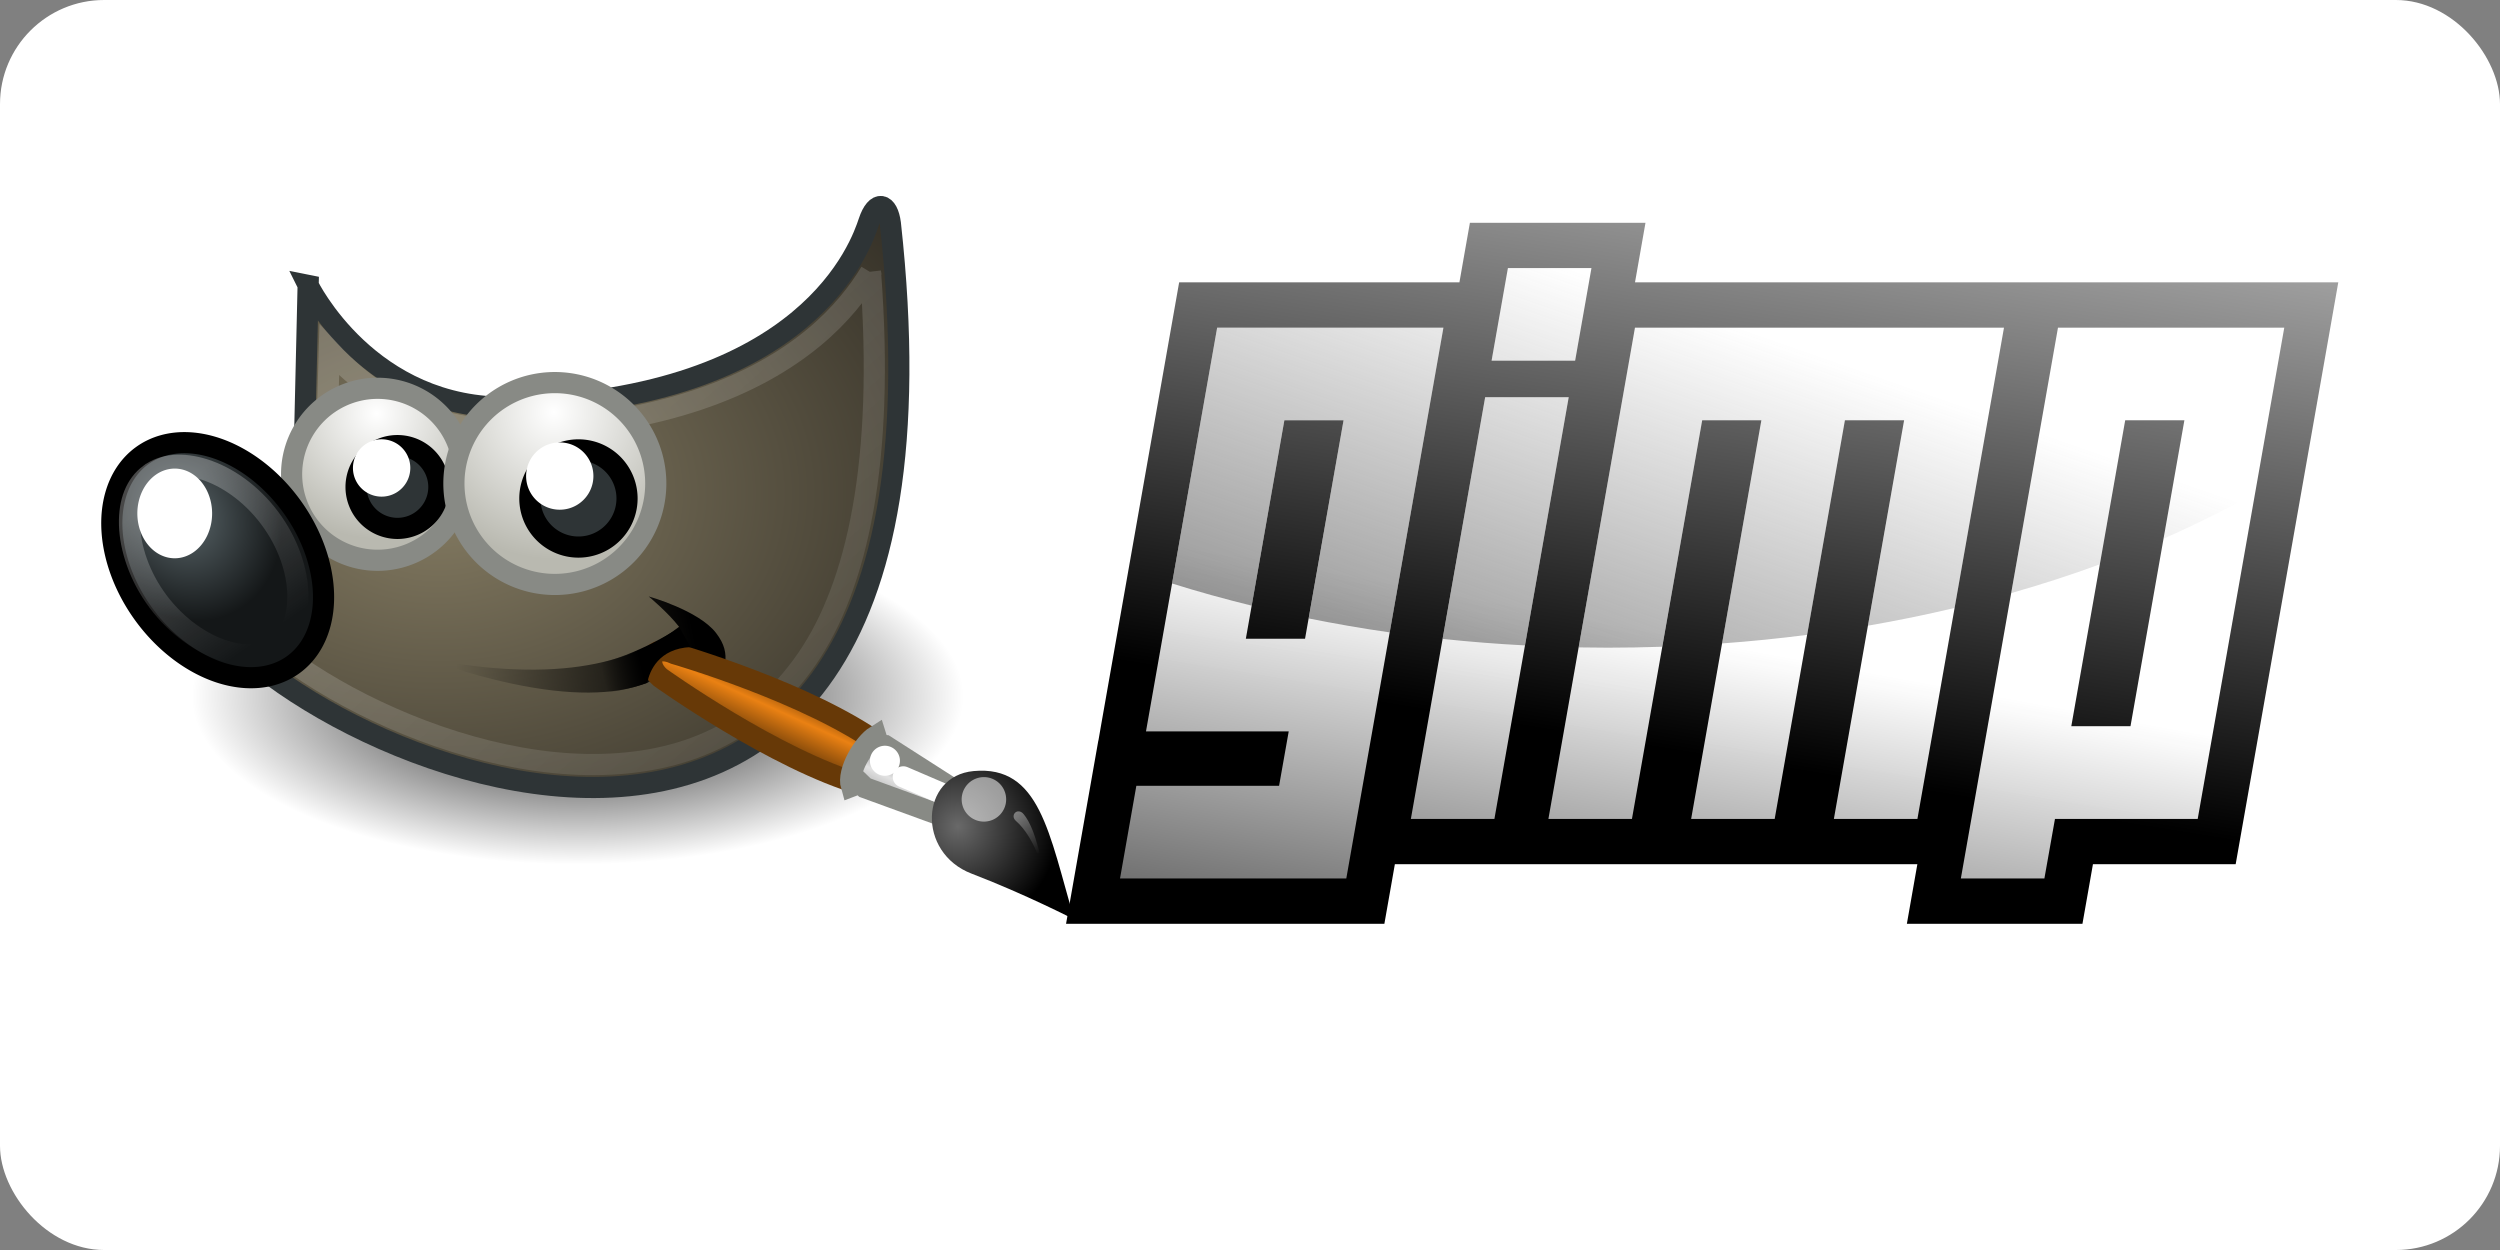
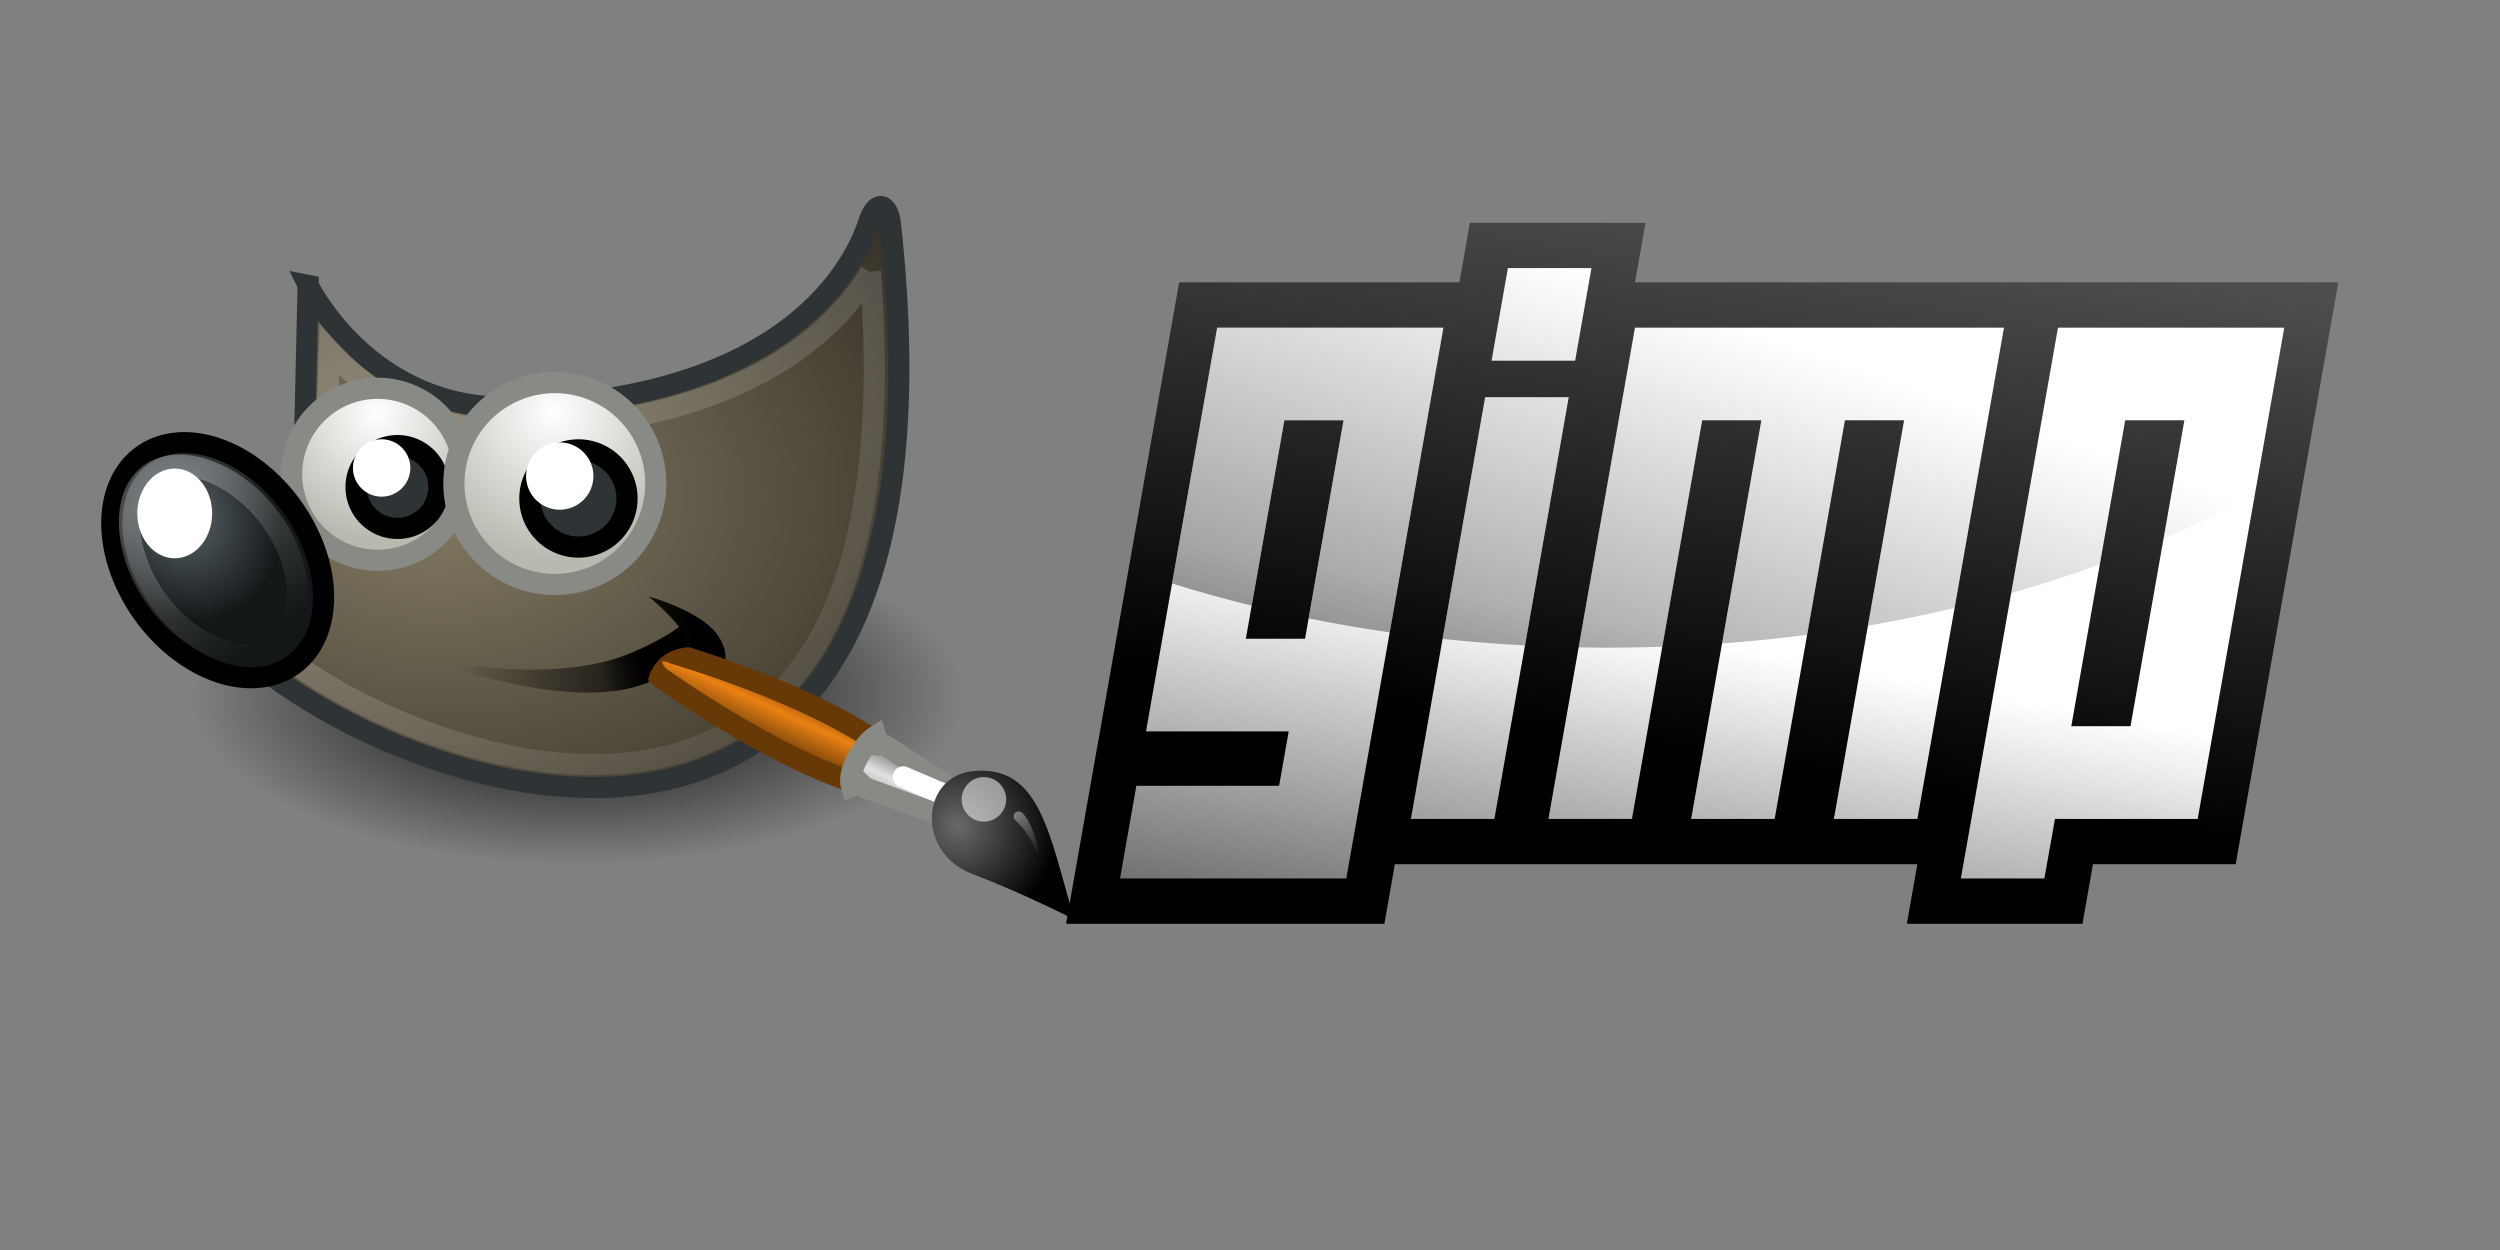
<svg xmlns="http://www.w3.org/2000/svg" xmlns:ns1="http://www.inkscape.org/namespaces/inkscape" xmlns:ns2="http://sodipodi.sourceforge.net/DTD/sodipodi-0.dtd" xmlns:xlink="http://www.w3.org/1999/xlink" width="120" height="60" id="svg3790" version="1.1" ns1:version="0.48.4 r9939" ns2:docname="gimp-ar21.svg" ns1:export-filename="/home/amarcuse/site/hackerlogos/www/logos/gimp/gimp-120x60.png" ns1:export-xdpi="90" ns1:export-ydpi="90">
  <rect width="100%" height="100%" fill="#808080" stroke="none" />
-   <rect width="120" height="60" rx="5" fill="white" />
  <defs id="defs3792">
    <radialGradient gradientTransform="matrix(1.318,0,0,1.318,-22.126,-6.242)" gradientUnits="userSpaceOnUse" xlink:href="#linearGradient6468" id="radialGradient4363" fy="19.598" fx="69.473" r="3.515" cy="19.598" cx="69.473" />
    <radialGradient gradientTransform="matrix(1.773,0,0,1.297,-16.34,-6.616)" gradientUnits="userSpaceOnUse" xlink:href="#linearGradient6500" id="radialGradient4354" fy="22.3" fx="18.558" r="19.229" cy="22.3" cx="18.558" />
    <linearGradient gradientTransform="translate(-3.837,0.346)" gradientUnits="userSpaceOnUse" xlink:href="#linearGradient6482" id="linearGradient4351" y2="30.293" x2="21.213" y1="28.083" x1="32.35" />
    <linearGradient gradientUnits="userSpaceOnUse" xlink:href="#linearGradient8534" id="linearGradient4330" y2="30.985" x2="24.329" y1="30.543" x1="26.163" />
    <radialGradient gradientTransform="matrix(0.916,0.093,-0.109,1.069,3.254,-3.029)" gradientUnits="userSpaceOnUse" xlink:href="#linearGradient8542" id="radialGradient8548" fy="25.271" fx="6.024" r="4.831" cy="25.271" cx="6.024" />
    <linearGradient gradientUnits="userSpaceOnUse" xlink:href="#linearGradient8524" id="linearGradient8530" y2="46.986" x2="39.525" y1="19.111" x1="14.969" />
    <radialGradient gradientTransform="matrix(1,0,0,0.284,0,24.291)" gradientUnits="userSpaceOnUse" xlink:href="#linearGradient6492" id="radialGradient6498" fy="33.938" fx="23" r="18.25" cy="33.938" cx="23" />
    <radialGradient gradientTransform="matrix(1.318,0,0,1.318,-22.126,-6.242)" gradientUnits="userSpaceOnUse" xlink:href="#linearGradient6468" id="radialGradient6474" fy="19.598" fx="69.473" r="3.515" cy="19.598" cx="69.473" />
    <linearGradient gradientUnits="userSpaceOnUse" xlink:href="#linearGradient6452" id="linearGradient6458" y2="31.57" x2="5.985" y1="23.362" x1="6.305" />
    <linearGradient id="linearGradient6452">
      <stop id="stop6454" offset="0" style="stop-color:white;stop-opacity:1" />
      <stop id="stop6456" offset="1" style="stop-color:white;stop-opacity:0" />
    </linearGradient>
    <linearGradient id="linearGradient6468">
      <stop id="stop6470" offset="0" style="stop-color:white;stop-opacity:1" />
      <stop id="stop6472" offset="1" style="stop-color:#b9b9b0;stop-opacity:1" />
    </linearGradient>
    <linearGradient id="linearGradient6482">
      <stop id="stop6484" offset="0" style="stop-color:black;stop-opacity:1" />
      <stop id="stop6486" offset="1" style="stop-color:black;stop-opacity:0" />
    </linearGradient>
    <linearGradient id="linearGradient6492">
      <stop id="stop6494" offset="0" style="stop-color:black;stop-opacity:1" />
      <stop id="stop6496" offset="1" style="stop-color:black;stop-opacity:0" />
    </linearGradient>
    <linearGradient id="linearGradient6500">
      <stop id="stop6502" offset="0" style="stop-color:#857c63;stop-opacity:1" />
      <stop id="stop6504" offset="1" style="stop-color:#221f19;stop-opacity:1" />
    </linearGradient>
    <linearGradient gradientTransform="translate(-49.305,1.878)" gradientUnits="userSpaceOnUse" xlink:href="#linearGradient6951" id="linearGradient6957" y2="11.182" x2="27.754" y1="19.24" x1="37.018" />
    <linearGradient id="linearGradient6951">
      <stop id="stop6953" offset="0" style="stop-color:#6e3d09;stop-opacity:1" />
      <stop id="stop6959" offset="0.242" style="stop-color:#ea8113;stop-opacity:1" />
      <stop id="stop6961" offset="0.621" style="stop-color:#5c3307;stop-opacity:1" />
      <stop id="stop6955" offset="1" style="stop-color:#e07c12;stop-opacity:1" />
    </linearGradient>
    <linearGradient gradientTransform="translate(-46.407,-1.803)" gradientUnits="userSpaceOnUse" xlink:href="#linearGradient6939" id="linearGradient6945" y2="33.439" x2="23.109" y1="30.001" x1="19.395" />
    <linearGradient id="linearGradient6939">
      <stop id="stop6941" offset="0" style="stop-color:#bdbdbd;stop-opacity:1" />
      <stop id="stop6947" offset="0.333" style="stop-color:#e2e2e2;stop-opacity:1" />
      <stop id="stop6949" offset="0.667" style="stop-color:#a3a3a3;stop-opacity:1" />
      <stop id="stop6943" offset="1" style="stop-color:#ddd;stop-opacity:1" />
    </linearGradient>
    <radialGradient gradientTransform="matrix(1.573,0,0,1.533,-55.367,-21.358)" gradientUnits="userSpaceOnUse" xlink:href="#linearGradient6963" id="radialGradient6969" fy="35.357" fx="15.415" r="7.579" cy="35.357" cx="15.415" />
    <linearGradient id="linearGradient6963">
      <stop id="stop6965" offset="0" style="stop-color:#696969;stop-opacity:1" />
      <stop id="stop6967" offset="1" style="stop-color:black;stop-opacity:1" />
    </linearGradient>
    <linearGradient gradientTransform="matrix(0.755,0.395,-0.395,0.755,-25.912,6.533)" gradientUnits="userSpaceOnUse" xlink:href="#linearGradient2446" id="linearGradient2452" y2="42.282" x2="7.752" y1="37.752" x1="13.236" />
    <linearGradient id="linearGradient2446">
      <stop id="stop2448" offset="0" style="stop-color:white;stop-opacity:1" />
      <stop id="stop2450" offset="1" style="stop-color:white;stop-opacity:0" />
    </linearGradient>
    <linearGradient id="linearGradient8524">
      <stop id="stop8526" offset="0" style="stop-color:white;stop-opacity:1" />
      <stop id="stop8528" offset="1" style="stop-color:white;stop-opacity:0" />
    </linearGradient>
    <linearGradient id="linearGradient8534">
      <stop id="stop8536" offset="0" style="stop-color:black;stop-opacity:1" />
      <stop id="stop8538" offset="1" style="stop-color:black;stop-opacity:0" />
    </linearGradient>
    <linearGradient id="linearGradient8542">
      <stop id="stop8544" offset="0" style="stop-color:#5b676b;stop-opacity:1" />
      <stop id="stop8546" offset="1" style="stop-color:#141718;stop-opacity:1" />
    </linearGradient>
    <linearGradient gradientUnits="userSpaceOnUse" y2="671.62" x2="322.494" y1="472.725" x1="359.432" id="linearGradient2914" xlink:href="#linearGradient2908" ns1:collect="always" />
    <linearGradient gradientUnits="userSpaceOnUse" y2="382.919" x2="424.147" y1="621.593" x1="340.963" id="linearGradient2906" xlink:href="#linearGradient2900" ns1:collect="always" />
    <linearGradient gradientUnits="userSpaceOnUse" y2="218.424" x2="441.831" y1="516.766" x1="393.528" id="linearGradient2890" xlink:href="#linearGradient2884" ns1:collect="always" />
    <ns1:perspective id="perspective2877" ns1:persp3d-origin="372.04724 : 350.78739 : 1" ns1:vp_z="744.09448 : 526.18109 : 1" ns1:vp_y="0 : 1000 : 0" ns1:vp_x="0 : 526.18109 : 1" ns2:type="inkscape:persp3d" />
    <linearGradient id="linearGradient2884" ns1:collect="always">
      <stop id="stop2886" offset="0" style="stop-color:#000000;stop-opacity:1;" />
      <stop id="stop2888" offset="1" style="stop-color:#000000;stop-opacity:0;" />
    </linearGradient>
    <linearGradient id="linearGradient2900" ns1:collect="always">
      <stop id="stop2902" offset="0" style="stop-color:#4d4d4d;stop-opacity:1;" />
      <stop id="stop2904" offset="1" style="stop-color:#4d4d4d;stop-opacity:0;" />
    </linearGradient>
    <linearGradient id="linearGradient2908" ns1:collect="always">
      <stop id="stop2910" offset="0" style="stop-color:#ffffff;stop-opacity:1;" />
      <stop id="stop2912" offset="1" style="stop-color:#ffffff;stop-opacity:0;" />
    </linearGradient>
  </defs>
  <ns2:namedview id="base" pagecolor="#ffffff" bordercolor="#666666" borderopacity="1.0" ns1:pageopacity="0.0" ns1:pageshadow="2" ns1:zoom="1.9945091" ns1:cx="60" ns1:cy="30.000005" ns1:document-units="px" ns1:current-layer="layer1" showgrid="false" ns1:window-width="973" ns1:window-height="729" ns1:window-x="311" ns1:window-y="258" ns1:window-maximized="0" />
  <g ns1:label="Layer 1" ns1:groupmode="layer" id="layer1" transform="translate(0,-992.362)">
    <g id="layer1-1" transform="matrix(1.015,0,0,1.015,4.26,993.407)">
      <path id="path6490" style="color:#000000;fill:url(#radialGradient6498);fill-opacity:1;fill-rule:evenodd;stroke:none;stroke-width:1;marker:none;visibility:visible;display:inline;overflow:visible" transform="matrix(1,0,0,1.53,0.125,-19.991)" d="m 41.25,33.938 a 18.25,5.188 0 1 1 -36.5,0 18.25,5.188 0 1 1 36.5,0 z" ns1:connector-curvature="0" />
      <path id="path4323" style="color:#000000;fill:url(#radialGradient4354);fill-opacity:1;fill-rule:evenodd;stroke:#2e3436;stroke-width:1;stroke-linecap:butt;stroke-linejoin:miter;stroke-miterlimit:10;stroke-opacity:1;stroke-dasharray:none;stroke-dashoffset:0;marker:none;visibility:visible;display:inline;overflow:visible" d="m 10.374,12.468 c 0,0 2.875,5.928 9.599,5.76 C 34.066,17.875 36.537,10.523 36.891,9.463 37.244,8.402 37.785,8.563 37.91,9.543 42.507,51.262 6.014,33.362 4.718,26.256 11.965,24.135 10.198,20.069 10.198,20.069 l 0.177,-7.601 z" ns1:connector-curvature="0" />
      <path id="path6480" style="color:#000000;fill:url(#linearGradient4351);fill-opacity:1;fill-rule:evenodd;stroke:none;stroke-width:1;marker:none;visibility:visible;display:inline;overflow:visible" d="m 15.738,30.066 c 6.739,1.348 10.171,0.098 12.179,-1.453 -0.53,-0.685 -1.436,-1.436 -1.436,-1.436 0,0 2.353,0.654 3.182,1.724 0.826,1.067 0.307,1.724 0.091,3.088 -0.481,-1.199 -1.38,-1.648 -1.502,-2.124 -1.806,2.497 -6.306,2.393 -12.514,0.201 z" ns1:connector-curvature="0" />
      <path id="path8520" style="opacity:0.185;color:#000000;fill:none;stroke:url(#linearGradient8530);stroke-width:1;stroke-linecap:butt;stroke-linejoin:miter;stroke-miterlimit:10;stroke-opacity:1;stroke-dasharray:none;stroke-dashoffset:0;marker:none;visibility:visible;display:inline;overflow:visible" d="m 36.969,11.844 c -0.562,0.927 -1.406,2.033 -2.688,3.094 -2.632,2.179 -7.051,4.162 -14.281,4.344 -4.224,0.105 -6.953,-1.934 -8.625,-3.75 L 11.25,20 c 0.136,0.419 0.415,1.39 -0.062,2.719 -0.514,1.429 -2.155,2.891 -4.969,4 0.25,0.522 0.495,1.044 1.25,1.781 1.028,1.005 2.457,2.088 4.156,3.062 3.398,1.949 7.802,3.493 11.906,3.562 4.105,0.069 7.857,-1.235 10.438,-5 2.379,-3.471 3.682,-9.348 3,-18.281 z" ns1:connector-curvature="0" />
      <path id="path4357" style="color:#000000;fill:url(#radialGradient4363);fill-opacity:1;fill-rule:evenodd;stroke:#888a85;stroke-width:0.783;stroke-linecap:butt;stroke-linejoin:miter;stroke-miterlimit:10;stroke-opacity:1;stroke-dasharray:none;stroke-dashoffset:0;marker:none;visibility:visible;display:inline;overflow:visible" transform="matrix(1.278,0,0,1.278,-75.127,-6.508)" d="m 72.655,21.837 a 3.182,3.182 0 1 1 -6.364,0 3.182,3.182 0 1 1 6.364,0 z" ns1:connector-curvature="0" />
      <path id="path5198" style="color:#000000;fill:url(#radialGradient8548);fill-opacity:1;fill-rule:evenodd;stroke:#000000;stroke-width:1;stroke-linecap:butt;stroke-linejoin:miter;stroke-miterlimit:10;stroke-opacity:1;stroke-dasharray:none;stroke-dashoffset:0;marker:none;visibility:visible;display:inline;overflow:visible" transform="matrix(0.811,-0.585,0.585,0.811,-14.778,6.947)" d="m 10.43,27.229 a 4.331,6.099 0 1 1 -8.662,0 4.331,6.099 0 1 1 8.662,0 z" ns1:connector-curvature="0" />
      <path id="path4359" style="color:#000000;fill:#2e3436;fill-opacity:1;fill-rule:evenodd;stroke:#000000;stroke-width:1.174;stroke-linecap:butt;stroke-linejoin:miter;stroke-miterlimit:10;stroke-opacity:1;stroke-dasharray:none;stroke-dashoffset:0;marker:none;visibility:visible;display:inline;overflow:visible" transform="matrix(0.852,0,0,0.852,-3.927,3.396)" d="m 24.042,21.837 a 2.298,2.298 0 1 1 -4.596,0 2.298,2.298 0 1 1 4.596,0 z" ns1:connector-curvature="0" />
      <path id="path6450" style="opacity:0.281;color:#000000;fill:none;stroke:url(#linearGradient6458);stroke-width:1;stroke-linecap:butt;stroke-linejoin:miter;stroke-miterlimit:10;stroke-opacity:1;stroke-dasharray:none;stroke-dashoffset:0;marker:none;visibility:visible;display:inline;overflow:visible" transform="matrix(0.8,-0.599,0.599,0.8,-15.274,7.328)" d="m 6.094,22.156 c -0.798,0 -1.553,0.446 -2.188,1.344 -0.634,0.898 -1.094,2.234 -1.094,3.719 0,1.485 0.459,2.821 1.094,3.719 0.634,0.898 1.389,1.344 2.188,1.344 0.798,0 1.577,-0.476 2.219,-1.375 0.641,-0.899 1.094,-2.206 1.094,-3.688 0,-1.481 -0.452,-2.789 -1.094,-3.688 -0.641,-0.899 -1.421,-1.375 -2.219,-1.375 z" ns1:connector-curvature="0" />
      <path id="path6446" style="color:#000000;fill:#ffffff;fill-opacity:1;fill-rule:evenodd;stroke:none;stroke-width:1;marker:none;visibility:visible;display:inline;overflow:visible" d="m 5.834,23.251 a 1.768,2.121 0 1 1 -3.536,0 1.768,2.121 0 1 1 3.536,0 z" ns1:connector-curvature="0" />
      <path id="path4361" style="color:#000000;fill:#ffffff;fill-opacity:1;fill-rule:evenodd;stroke:none;stroke-width:1;marker:none;visibility:visible;display:inline;overflow:visible" transform="matrix(0.767,0,0,0.767,-2.556,5.03)" d="m 23.158,20.953 a 1.768,1.768 0 1 1 -3.536,0 1.768,1.768 0 1 1 3.536,0 z" ns1:connector-curvature="0" />
      <path id="path6462" style="color:#000000;fill:url(#radialGradient6474);fill-opacity:1;fill-rule:evenodd;stroke:#888a85;stroke-width:0.667;stroke-linecap:butt;stroke-linejoin:miter;stroke-miterlimit:10;stroke-opacity:1;stroke-dasharray:none;stroke-dashoffset:0;marker:none;visibility:visible;display:inline;overflow:visible" transform="matrix(1.5,0,0,1.5,-82.168,-10.919)" d="m 72.655,21.837 a 3.182,3.182 0 1 1 -6.364,0 3.182,3.182 0 1 1 6.364,0 z" ns1:connector-curvature="0" />
      <path id="path6464" style="color:#000000;fill:#2e3436;fill-opacity:1;fill-rule:evenodd;stroke:#000000;stroke-width:1;stroke-linecap:butt;stroke-linejoin:miter;stroke-miterlimit:10;stroke-opacity:1;stroke-dasharray:none;stroke-dashoffset:0;marker:none;visibility:visible;display:inline;overflow:visible" transform="translate(1.414,0.707)" d="m 24.042,21.837 a 2.298,2.298 0 1 1 -4.596,0 2.298,2.298 0 1 1 4.596,0 z" ns1:connector-curvature="0" />
      <path id="path6466" style="color:#000000;fill:#ffffff;fill-opacity:1;fill-rule:evenodd;stroke:none;stroke-width:1;marker:none;visibility:visible;display:inline;overflow:visible" transform="matrix(0.9,0,0,0.9,3.023,2.626)" d="m 23.158,20.953 a 1.768,1.768 0 1 1 -3.536,0 1.768,1.768 0 1 1 3.536,0 z" ns1:connector-curvature="0" />
      <g id="g8463" transform="matrix(-0.115,-0.39,0.39,-0.115,24.715,29.689)">
        <path id="path6937" style="color:#000000;fill:url(#linearGradient6957);fill-opacity:1;fill-rule:nonzero;stroke:#673907;stroke-width:2.46;stroke-linecap:round;stroke-linejoin:miter;stroke-miterlimit:4;stroke-opacity:1;stroke-dasharray:none;stroke-dashoffset:0;marker:none;visibility:visible;display:inline;overflow:visible" d="m -23.364,23.568 3.71,3.469 C -11.307,20.657 -2.56,6.938 -2.56,6.938 -0.584,4.696 -2.677,3.188 -4.725,4.54 c 0,0 -12.97,10.115 -18.639,19.028 z" ns1:connector-curvature="0" />
        <path id="path6935" style="color:#000000;fill:url(#linearGradient6945);fill-opacity:1;fill-rule:nonzero;stroke:#888a85;stroke-width:2.46;stroke-linecap:round;stroke-linejoin:miter;stroke-miterlimit:4;stroke-opacity:1;stroke-dasharray:none;stroke-dashoffset:0;marker:none;visibility:visible;display:inline;overflow:visible" d="m -30.45,32.814 2.246,1.934 8.493,-7.367 0.275,-0.706 1.094,-0.018 c -0.438,-1.562 -2.942,-4.383 -4.817,-4.383 l 0.082,1.09 -0.67,0.38 -6.704,9.07 z" ns1:connector-curvature="0" />
        <path id="path6985" style="color:#000000;fill:none;stroke:#ffffff;stroke-width:2.46;stroke-linecap:round;stroke-linejoin:round;stroke-miterlimit:4;stroke-opacity:1;stroke-dasharray:none;stroke-dashoffset:0;marker:none;visibility:visible;display:inline;overflow:visible" d="m -23.801,28.377 -4.365,5.266" ns1:connector-curvature="0" />
        <path id="path6933" style="color:#000000;fill:url(#radialGradient6969);fill-opacity:1;fill-rule:nonzero;stroke:none;stroke-width:0.2;marker:none;visibility:visible;display:inline;overflow:visible" d="m -45.341,42.77 c 10.444,0 18.37,1.244 19.871,-6.355 1.209,-6.123 -7.211,-9.057 -11.383,-3.591 -4.019,5.266 -8.488,9.946 -8.488,9.946 z" ns1:connector-curvature="0" />
        <path id="path6971" style="opacity:0.528;color:#000000;fill:#ffffff;fill-opacity:1;fill-rule:nonzero;stroke:none;stroke-width:1;marker:none;visibility:visible;display:inline;overflow:visible" transform="matrix(2.07,0,0,2.07,-44.75,-41.51)" d="m 8.875,37.75 a 1.25,1.25 0 1 1 -2.5,0 1.25,1.25 0 1 1 2.5,0 z" ns1:connector-curvature="0" />
-         <path id="path6983" style="color:#000000;fill:#ffffff;fill-opacity:1;fill-rule:nonzero;stroke:none;stroke-width:1;marker:none;visibility:visible;display:inline;overflow:visible" transform="matrix(1.397,0,0,1.397,-32.055,-25.877)" d="m 8.875,37.75 a 1.25,1.25 0 1 1 -2.5,0 1.25,1.25 0 1 1 2.5,0 z" ns1:connector-curvature="0" />
        <path id="path1571" style="opacity:0.428;color:#000000;fill:url(#linearGradient2452);fill-opacity:1;fill-rule:nonzero;stroke:none;stroke-width:1;marker:none;visibility:visible;display:inline;overflow:visible" d="m -38.544,40.909 c 0,0 3.722,0.094 6.117,-1.412 0.847,-0.533 1.516,0.65 0.494,1.087 -2.207,0.945 -6.61,0.325 -6.61,0.325 z" ns1:connector-curvature="0" />
      </g>
      <path id="path8532" style="color:#000000;fill:url(#linearGradient4330);fill-opacity:1;fill-rule:evenodd;stroke:none;stroke-width:1;marker:none;visibility:visible;display:inline;overflow:visible" d="m 23.003,31.737 c 1.497,0.143 2.85,-0.272 3.412,-0.474 0.098,-0.555 0.537,-1.621 2.046,-1.691 l -0.53,-0.928 c 0,0 -1.967,1.348 -4.066,1.746 l -0.862,1.348 z" ns1:connector-curvature="0" />
    </g>
    <g transform="matrix(0.145,0,0,0.145,25.776,953.873)" id="layer1-7" ns1:label="Layer 1">
      <path id="path3289" d="m 308.824,339.188 -2.188,12.406 -1.281,7.312 -5.281,0 -74.906,0 -12.594,0 -2.188,12.406 -23.562,133.656 -0.969,5.594 -0.031,0 -2.188,12.406 -5.406,30.687 -3.094,17.594 17.875,0 74.906,0 12.594,0 2.188,-12.406 1.281,-7.313 5.281,0 27.656,0 12.594,0 5.281,0 27.656,0 1.719,0 10.875,0 7,0 27.656,0 1.719,0 10.875,0 7,0 27.656,0 -0.375,2.125 -3.094,17.594 17.875,0 27.656,0 12.594,0 2.188,-12.406 1.281,-7.313 34.656,0 12.594,0 2.188,-12.406 28.688,-162.625 3.094,-17.594 -17.875,0 -74.906,0 -12.594,0 -5.281,0 -122.156,0 0.375,-2.125 3.094,-17.594 -17.875,0 -27.656,0 -12.594,0 z" style="fill:url(#linearGradient2890);fill-opacity:1;fill-rule:evenodd;stroke:none;stroke-width:30;marker:none;visibility:visible;display:inline;overflow:visible;enable-background:accumulate" ns1:connector-curvature="0" />
      <path id="path3508" d="M 321.406,354.188 316,384.844 l 27.656,0 5.406,-30.656 -27.656,0 z m -96.25,19.719 -23.562,133.656 47.25,0 -3.188,18 -47.25,0 L 193,556.25 l 74.906,0 32.156,-182.344 -74.906,0 z m 138.312,0 -28.656,162.625 27.656,0 23.25,-131.969 19.594,0 -23.25,131.969 27.656,0 23.25,-131.969 19.594,0 -23.25,131.969 27.656,0 28.656,-162.625 -122.156,0 z m 140.031,0 -32.156,182.344 27.656,0 3.5,-19.719 47.25,0 28.656,-162.625 -74.906,0 z m -189.625,23.031 -24.594,139.594 27.656,0 24.594,-139.594 -27.656,0 z m -66.469,7.625 19.594,0 -12.75,72.312 -19.594,0 12.75,-72.312 z m 278.344,0 19.594,0 -17.844,101.281 -19.594,0 L 525.75,404.562 z" style="fill:url(#linearGradient2914);fill-opacity:1;fill-rule:evenodd;stroke:none;stroke-width:0.5;marker:none;visibility:visible;display:inline;overflow:visible;enable-background:accumulate" ns1:connector-curvature="0" />
      <path id="path2895" d="M 321.406,354.188 316,384.844 l 27.656,0 5.406,-30.656 -27.656,0 z m -96.25,19.719 -14.938,84.688 c 8.568,2.69 17.372,5.131 26.375,7.344 l 10.812,-61.375 19.594,0 -11.562,65.594 c 8.786,1.769 17.734,3.325 26.844,4.625 l 17.781,-100.875 -74.906,0 z m 138.312,0 L 344.812,479.75 c 3.206,0.059 6.427,0.094 9.656,0.094 6.054,0 12.062,-0.107 18.031,-0.312 l 13.219,-74.969 19.594,0 -13.031,73.875 c 9.539,-0.695 18.93,-1.642 28.188,-2.844 l 12.5,-71.031 19.594,0 -11.969,68 c 9.759,-1.685 19.339,-3.647 28.688,-5.875 l 16.344,-92.781 -122.156,0 z m 140.031,0 -15.5,87.875 c 10.082,-2.876 19.88,-6.046 29.344,-9.531 l 8.406,-47.688 19.594,0 -6.906,39.188 c 10.637,-4.665 20.762,-9.739 30.344,-15.156 l 9.625,-54.688 -74.906,0 z m -189.625,23.031 -14.094,80 c 8.969,0.956 18.069,1.673 27.281,2.156 l 14.469,-82.156 -27.656,0 z" style="fill:url(#linearGradient2906);fill-opacity:1;fill-rule:evenodd;stroke:none;stroke-width:0.5;marker:none;visibility:visible;display:inline;overflow:visible;enable-background:accumulate" ns1:connector-curvature="0" />
    </g>
  </g>
</svg>